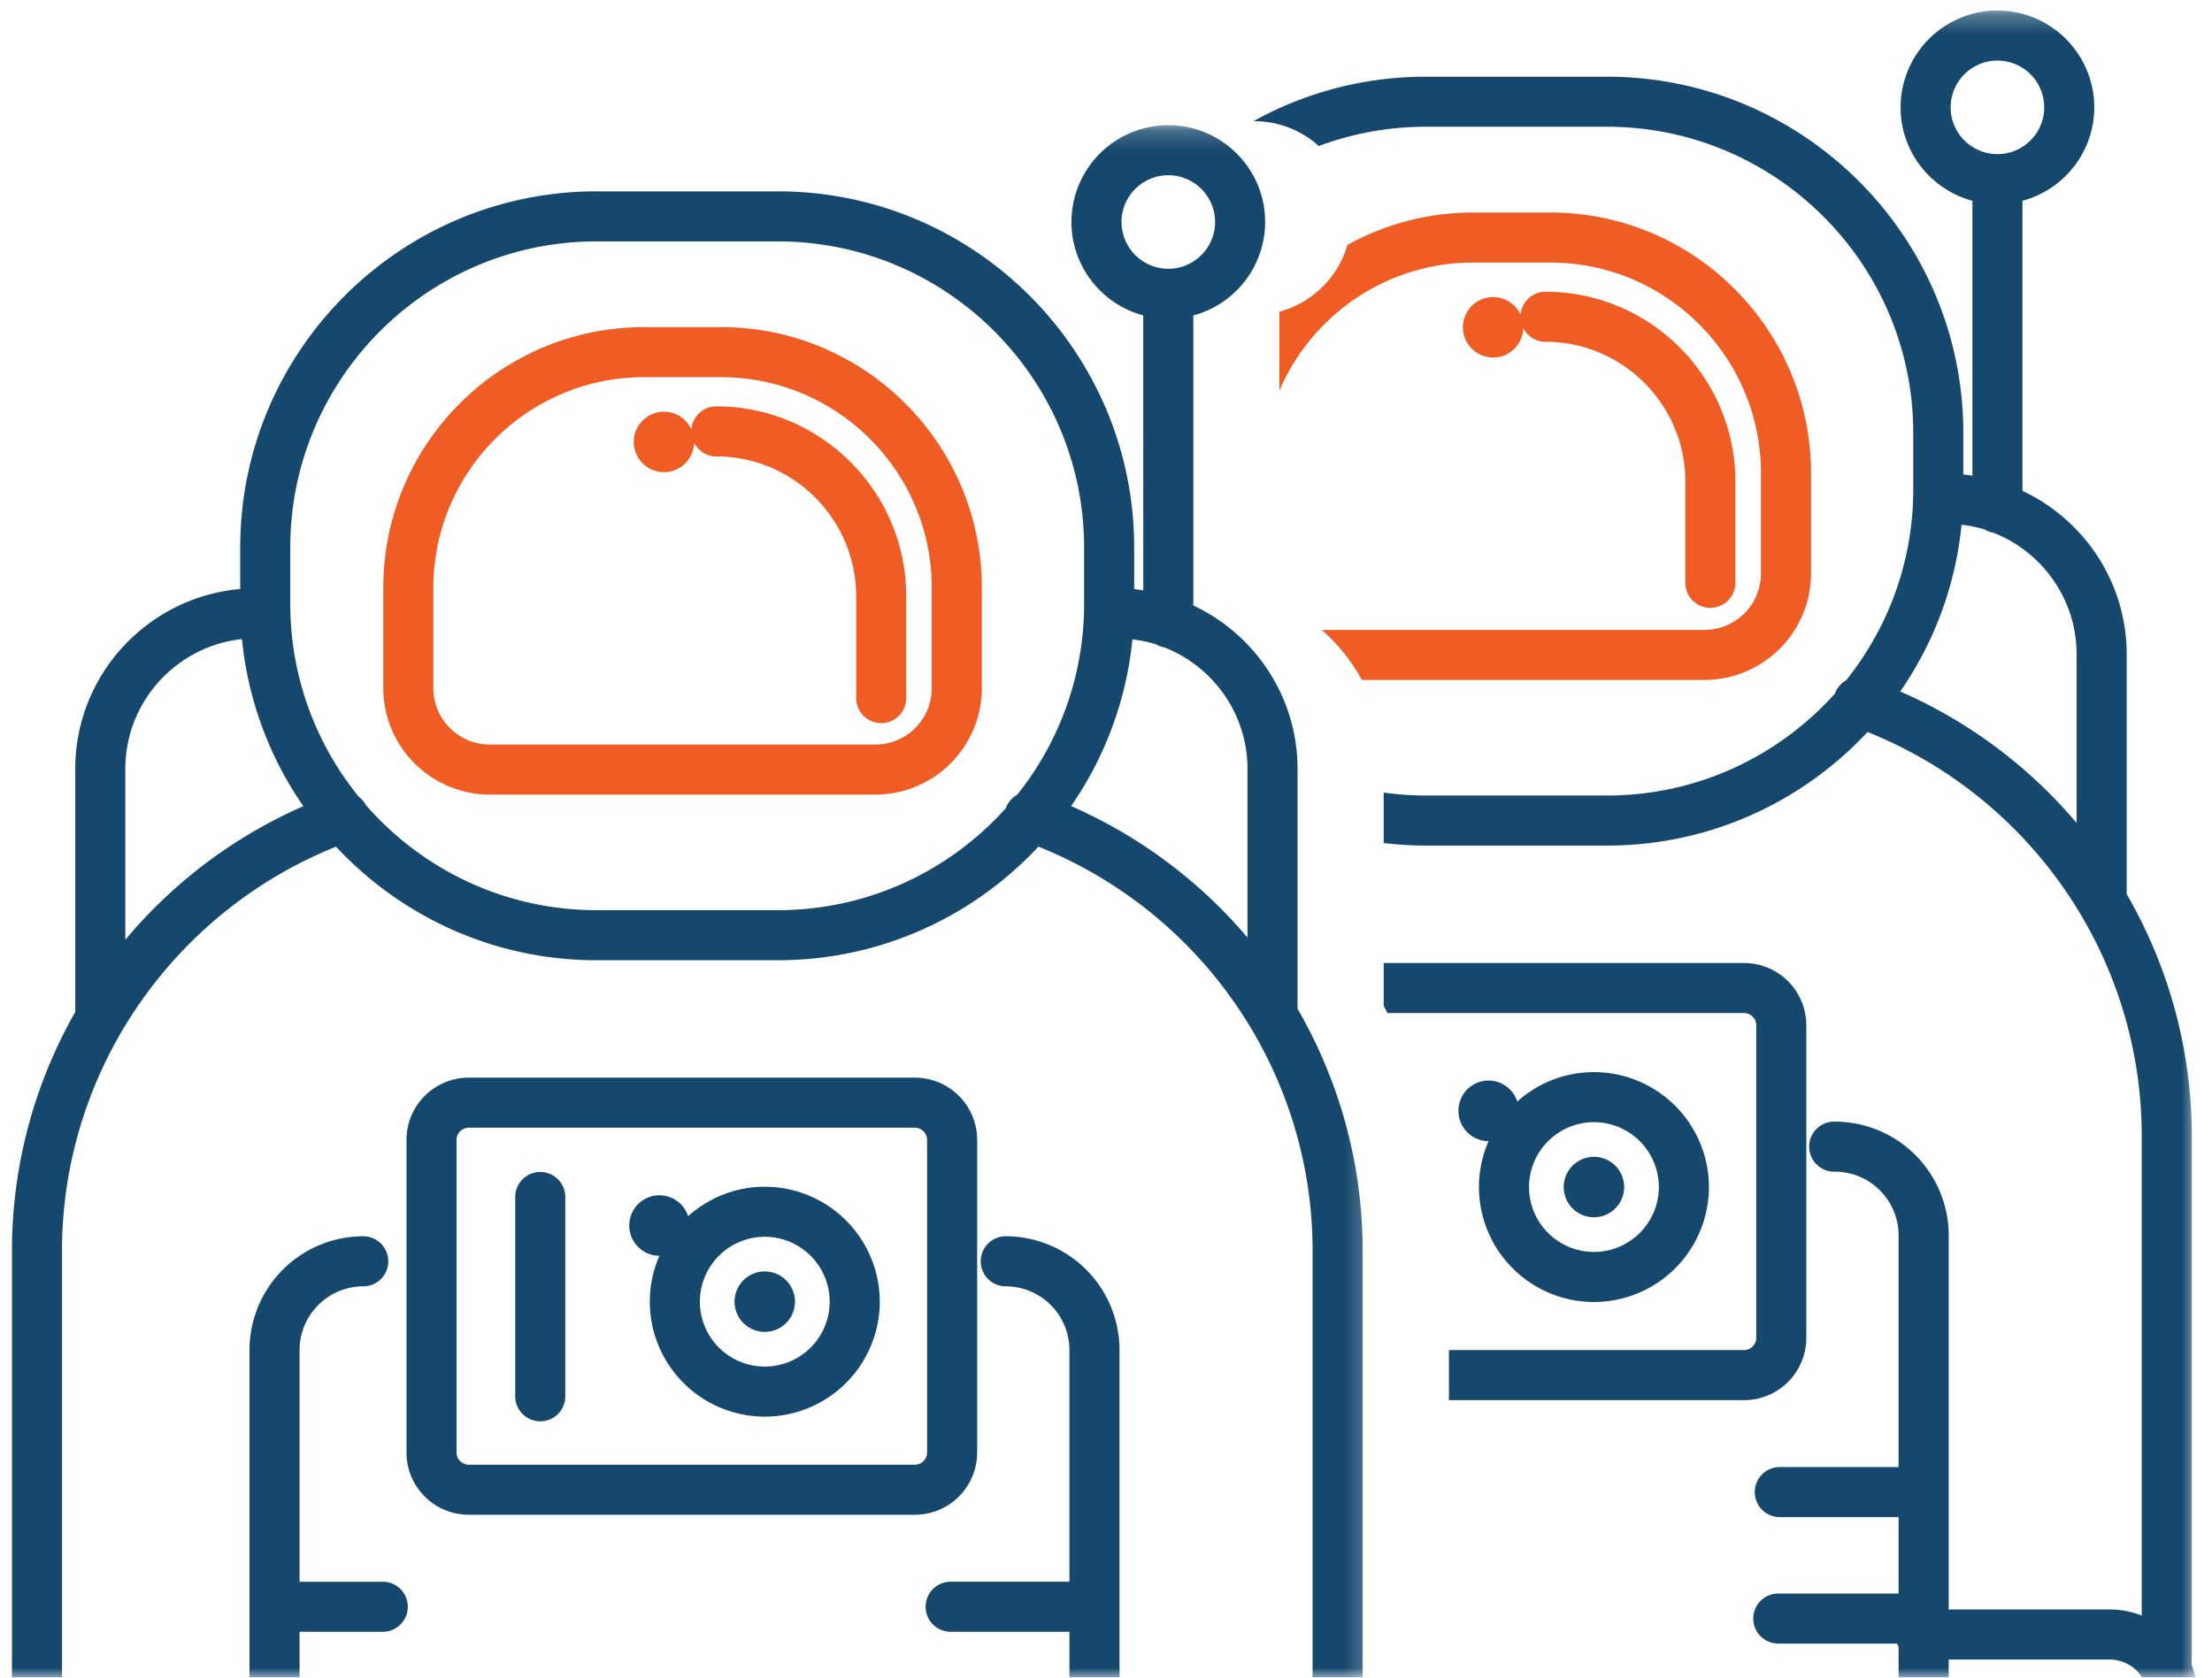
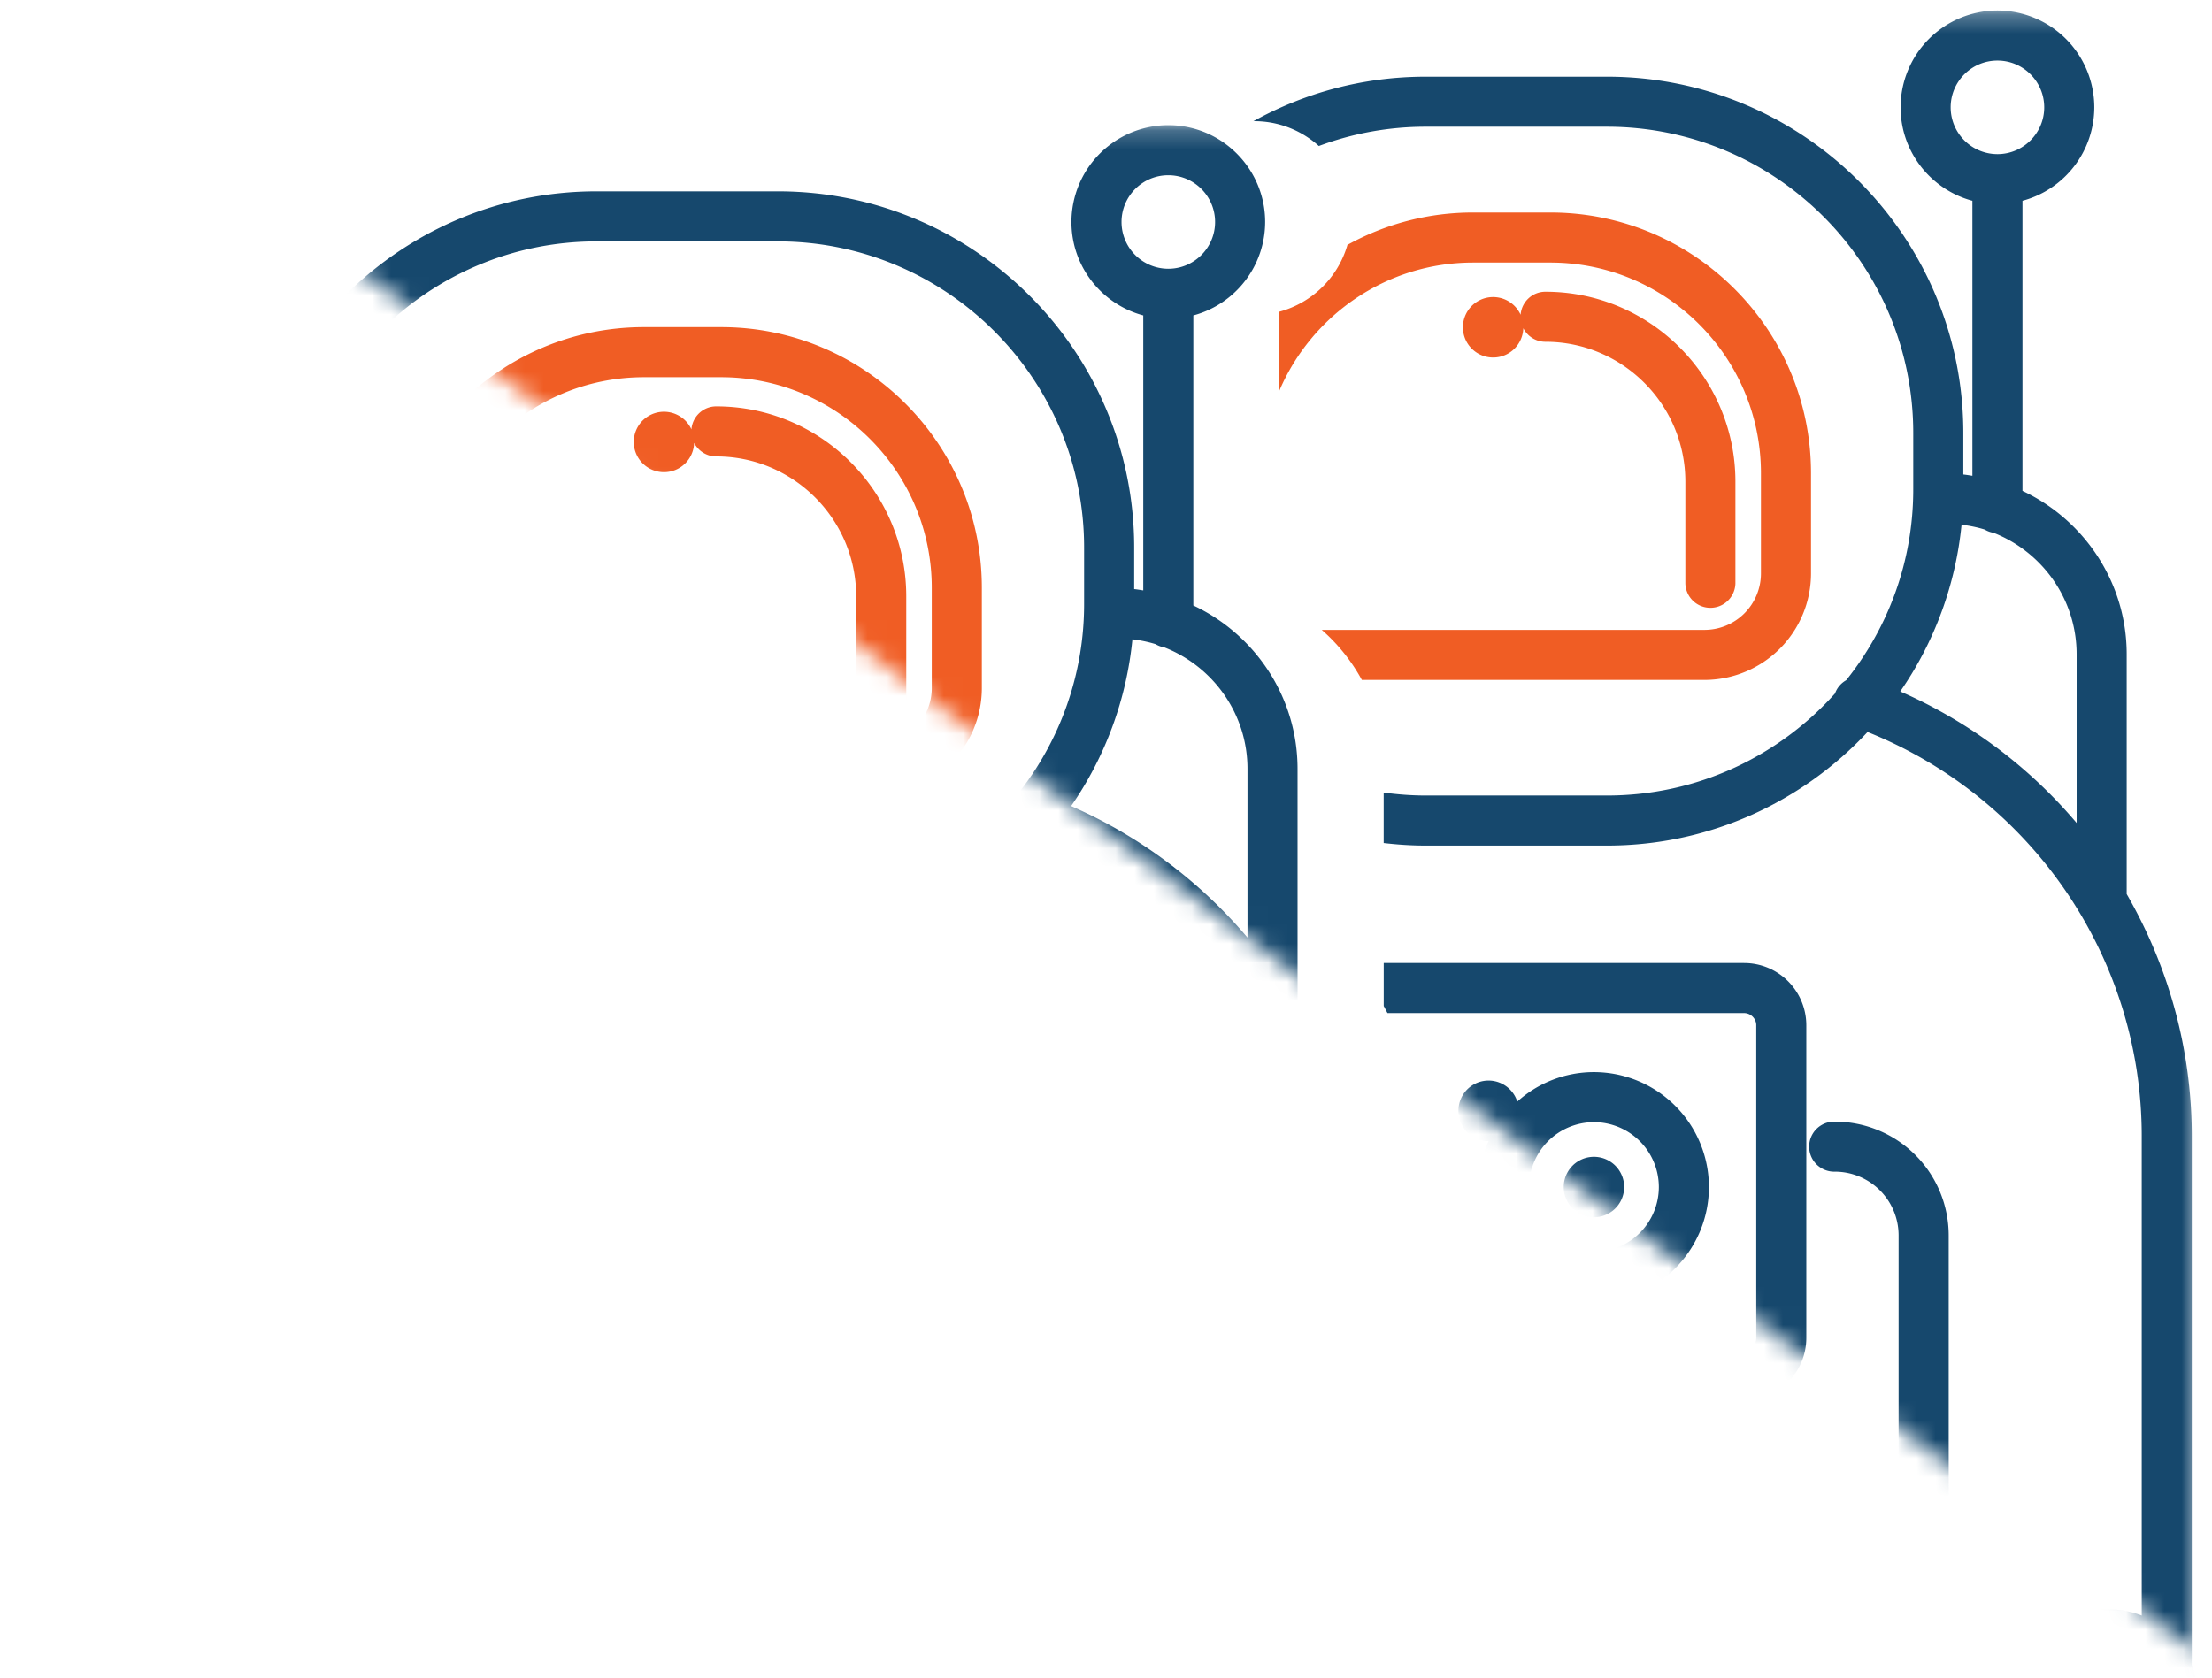
<svg xmlns="http://www.w3.org/2000/svg" xmlns:xlink="http://www.w3.org/1999/xlink" width="116" height="88" viewBox="0 0 116 88">
  <defs>
-     <path id="a" d="M0 0h117v88H0z" />
+     <path id="a" d="M0 0h117v88z" />
    <path id="c" d="M.111.277h53.24v150.157H.111z" />
    <path id="e" d="M0 .21h71.785v150.156H0z" />
  </defs>
  <g fill="none" fill-rule="evenodd">
    <mask id="b" fill="#fff">
      <use xlink:href="#a" />
    </mask>
    <path fill="#16486D" d="M83.588 65.671a3.408 3.408 0 0 1-3.404-3.403 3.408 3.408 0 0 1 3.404-3.404 3.408 3.408 0 0 1 3.404 3.404 3.408 3.408 0 0 1-3.404 3.403m0-9.433a5.999 5.999 0 0 0-4.02 1.546 1.58 1.58 0 0 0-3.086.49c0 .874.708 1.582 1.581 1.585a5.996 5.996 0 0 0-.505 2.409 6.037 6.037 0 0 0 6.03 6.03 6.037 6.037 0 0 0 6.03-6.03 6.037 6.037 0 0 0-6.03-6.03" mask="url(#b)" />
    <path fill="#16486D" d="M83.588 60.682a1.585 1.585 0 1 0 0 3.17 1.585 1.585 0 0 0 0-3.17" mask="url(#b)" />
    <path fill="#F05D24" d="M78.303 18.753c.859 0 1.554-.683 1.58-1.535.22.42.654.71 1.16.71 4.047 0 7.339 3.293 7.339 7.339v5.34a1.313 1.313 0 0 0 2.625 0v-5.34c0-5.494-4.47-9.964-9.963-9.964-.69 0-1.248.532-1.302 1.206a1.584 1.584 0 0 0-3.025.659c0 .876.71 1.585 1.586 1.585" mask="url(#b)" />
    <g mask="url(#b)">
      <g transform="translate(61.915 .276)">
        <mask id="d" fill="#fff">
          <use xlink:href="#c" />
        </mask>
        <path fill="#16486D" d="M49.207 90.709a4.6 4.6 0 0 0-.74-.065h-8.19v-3.867h8.45c.702 0 1.32.366 1.675.915.033.224.126.426.257.6.04.154.066.315.066.483 0 .935-.648 1.717-1.518 1.934zm-.75 6.558l-6.479.05c-.053-.838-.23-1.662-.835-2.268a2.357 2.357 0 0 0-.867-.546V93.4h8.451c.124 0 .247-.01.37-.02a1.995 1.995 0 0 1 1.369 1.888 2.003 2.003 0 0 1-2.009 1.999zm-6.454 7.943v-5.268l5.348-.041c-.874 2.743-2.834 4.678-5.348 5.31zm-2.626 13.744c0 .738-.601 1.34-1.34 1.34H22.26v-4.35h15.52c1.168 0 1.48 1.21 1.48 1.926 0 .191.043.372.117.536v.548zm1.336 18.724a6.526 6.526 0 0 1 5.82 3.59H22.26v-3.59h18.453zm6.51 6.215c.005.104.015.206.015.311v3.533l-24.978.067v-3.91h24.963zM22.26 122.92h14.204v11.527c0 .22.06.424.155.606H22.26V122.92zm24.726-80.026a25.524 25.524 0 0 0-9.25-6.899 18.563 18.563 0 0 0 3.216-8.748c.416.05.822.133 1.212.254.14.084.294.142.46.169 2.55 1 4.362 3.479 4.362 6.378v8.846zM40.38 5.356c0-1.353 1.1-2.454 2.453-2.454 1.353 0 2.453 1.1 2.453 2.454 0 1.353-1.1 2.453-2.453 2.453a2.455 2.455 0 0 1-2.453-2.453zm12.97 83.42c0-.606-.12-1.183-.331-1.712.001-.139.006-.277.006-.416V59.314c0-4.556-1.229-8.908-3.414-12.69V34.048c0-3.791-2.242-7.06-5.465-8.576V10.256a5.083 5.083 0 0 0 3.766-4.9 5.084 5.084 0 0 0-5.079-5.08 5.084 5.084 0 0 0-5.079 5.08c0 2.345 1.601 4.319 3.766 4.9v14.425c-.158-.024-.316-.052-.476-.068v-2.18c0-10.303-8.383-18.685-18.686-18.685h-9.51c-3.275 0-6.354.849-9.033 2.335l.045-.002c1.301 0 2.487.495 3.387 1.302a15.983 15.983 0 0 1 5.6-1.01h9.511c8.855 0 16.06 7.205 16.06 16.06v2.962c0 3.783-1.318 7.263-3.516 10.011-.263.15-.478.388-.587.696-2.943 3.282-7.212 5.352-11.957 5.352h-9.51c-.747 0-1.48-.057-2.201-.156v2.648c.723.085 1.456.134 2.2.134h9.511c5.39 0 10.25-2.296 13.664-5.958C44.662 41.586 50.4 49.982 50.4 59.314v25.155a4.6 4.6 0 0 0-1.673-.318h-8.45V64.527a5.974 5.974 0 0 0-5.968-5.967 1.313 1.313 0 1 0 0 2.625 3.345 3.345 0 0 1 3.341 3.342V76.68h-6.23a1.313 1.313 0 0 0 0 2.626h6.23v4.008h-6.31a1.313 1.313 0 1 0 0 2.626h6.232c.022.055.05.106.078.157v3.77H31.5a1.313 1.313 0 0 0 0 2.626h5.837c.074.164.182.309.313.429v5.658c0 .725.588 1.313 1.313 1.313.145 0 .283-.03.414-.074v13.832a3.92 3.92 0 0 0-1.597-.334H22.26v-9.439a4.863 4.863 0 0 0-4.858-4.857 4.837 4.837 0 0 0-3.348 1.346c.05.271.079.551.079.837a4.6 4.6 0 0 1-1.59 3.47l-.008 8.643H4.843a9.794 9.794 0 0 1-1.815.527v2.099h9.504l-.005 4.35H3.028v2.625h9.497l-.012 12.133H.111v2.626h12.4l-.005 3.742H4.315a9.167 9.167 0 0 1 4.184 2.625h4.005l-.003 3.485-2.002-.001c.255.832.394 1.713.4 2.626l2.54.001h.001c.163 0 .318-.033.462-.088a1.31 1.31 0 0 0 1.224-1.302l.044-44.887a2.234 2.234 0 0 1 2.232-2.231 2.235 2.235 0 0 1 2.233 2.231v45.246c0 .052.009.102.015.153.004.036.004.073.012.109.011.058.032.113.052.168.009.026.014.053.024.078.026.062.061.12.097.178.009.015.015.03.024.044.04.06.087.113.135.165.01.01.016.02.025.03.049.048.104.09.159.13.013.01.023.021.036.03.053.036.113.065.172.093.017.009.033.02.05.028.065.027.133.046.202.062l.045.014c.085.017.174.027.264.027h.004l28.913-.079v-6.15c0-5.047-4.105-9.153-9.151-9.153h-1.778a1.3 1.3 0 0 0 .155-.606v-11.673a3.97 3.97 0 0 0 2.913-3.819V107.89c3.957-.728 7.086-3.815 8.106-8.106.016-.07.022-.14.028-.208a4.628 4.628 0 0 0 2.955-4.308c0-1.2-.464-2.292-1.217-3.115a4.605 4.605 0 0 0 1.476-3.378z" mask="url(#d)" />
      </g>
    </g>
    <path fill="#F05D24" d="M81.3 11.147h-4.046c-2.39 0-4.636.617-6.592 1.698a5.104 5.104 0 0 1-3.571 3.506v4.143c1.687-3.947 5.606-6.721 10.163-6.721H81.3c6.09 0 11.046 4.955 11.046 11.045v5.264a2.963 2.963 0 0 1-2.96 2.96H69.314a9.545 9.545 0 0 1 2.103 2.625h17.969a5.592 5.592 0 0 0 5.586-5.585v-5.264c0-7.538-6.133-13.671-13.672-13.671" mask="url(#b)" />
    <path fill="#16486D" d="M91.465 50.515H72.564v2.255c.07.122.13.249.198.371h18.703c.344 0 .635.291.635.635v16.408c0 .343-.29.635-.635.635H75.983v2.626h15.482a3.264 3.264 0 0 0 3.26-3.261V53.776a3.264 3.264 0 0 0-3.26-3.26" mask="url(#b)" />
    <path fill="#F05D24" d="M22.726 30.832c0-6.09 4.955-11.046 11.046-11.046h4.046c6.09 0 11.045 4.955 11.045 11.046v5.264a2.963 2.963 0 0 1-2.959 2.96H25.685a2.963 2.963 0 0 1-2.96-2.96v-5.264zm2.96 10.85h20.218a5.592 5.592 0 0 0 5.585-5.586v-5.264c0-7.539-6.132-13.672-13.67-13.672h-4.047c-7.54 0-13.672 6.133-13.672 13.672v5.264a5.592 5.592 0 0 0 5.585 5.585z" mask="url(#b)" />
    <g mask="url(#b)">
      <g transform="translate(0 6.357)">
        <mask id="f" fill="#fff">
          <use xlink:href="#e" />
        </mask>
        <path fill="#16486D" d="M68.899 95.2a2.003 2.003 0 0 1-2.009 2l-6.479.049c-.053-.838-.23-1.662-.835-2.267a2.36 2.36 0 0 0-.867-.546v-1.104h8.45c.126 0 .248-.009.37-.019a1.994 1.994 0 0 1 1.37 1.888zm-8.464 9.943v-5.268l5.349-.041c-.875 2.743-2.834 4.677-5.349 5.309zm-3.964 15.083H40.694v-4.35h15.52c1.167 0 1.479 1.211 1.479 1.927 0 .19.043.372.116.536v.548c0 .738-.6 1.339-1.338 1.339zm-15.777 14.759v-12.133h14.203v11.526c0 .22.06.424.155.607H40.694zm24.272 6.215H40.694v-3.59h18.451a6.527 6.527 0 0 1 5.82 3.59zm.705 6.47l-24.977.067v-3.911h24.962c.005.103.015.206.015.31v3.533zM35.835 98.953a4.863 4.863 0 0 0-4.858 4.857l-.01 9.44H16.517c-.721 0-1.4.174-2.005.479V99.767c.197-.117.358-.283.472-.482a1.31 1.31 0 0 0 .726-1.17v-5.19c.133-.14.232-.31.294-.498h4.149a1.313 1.313 0 1 0 0-2.626h-4.443v-3.5c.117-.122.21-.268.273-.428h4.01a1.313 1.313 0 0 0 0-2.626H15.71V79.24h4.363a1.313 1.313 0 0 0 0-2.626H15.71V64.46a3.345 3.345 0 0 1 3.34-3.341 1.313 1.313 0 0 0 0-2.626 5.973 5.973 0 0 0-5.966 5.967v19.625H4.624c-.478 0-.939.072-1.372.207V59.246c0-9.322 5.737-17.724 14.37-21.19 3.412 3.661 8.272 5.957 13.66 5.957h9.51c5.39 0 10.25-2.297 13.664-5.959 8.639 3.464 14.378 11.86 14.378 21.192v25.155a4.607 4.607 0 0 0-1.674-.317h-8.451V64.459a5.973 5.973 0 0 0-5.967-5.967 1.313 1.313 0 0 0 0 2.626 3.345 3.345 0 0 1 3.34 3.341v12.154h-6.229a1.313 1.313 0 1 0 0 2.626h6.23v4.008h-6.31a1.313 1.313 0 0 0 0 2.626h6.232c.022.055.05.106.078.158v3.77h-6.15a1.313 1.313 0 0 0 0 2.626h5.838c.074.164.18.308.312.428v5.658c0 .726.588 1.313 1.313 1.313a1.3 1.3 0 0 0 .414-.073v13.831a3.915 3.915 0 0 0-1.597-.334h-15.52v-9.438a4.863 4.863 0 0 0-4.858-4.858zM6.07 144.137c0-.054.007-.106.008-.159h24.86l-.003 3.484-24.851-.01-.014-3.315zm6.525-6.526h18.35l-.004 3.741H6.701c1.048-2.208 3.292-3.741 5.893-3.741zm4.268-3.101v-11.658h14.096l-.012 12.133H16.77c.057-.148.092-.307.092-.475zM6.412 99.955h5.473v5.101c-2.646-.418-4.573-2.216-5.472-5.101zm-3.786-4.624a2 2 0 0 1 1.998-1.999h8.46v1.76c-.79.54-1.058 1.412-1.15 2.237h-7.31a2 2 0 0 1-1.998-1.998zm28.335 24.895H15.85a1.34 1.34 0 0 1-1.339-1.34v-.56c.092-.179.15-.379.15-.594 0-1.023.832-1.856 1.855-1.856h14.45l-.005 4.35zM2.626 88.708l.001-.015c.4-.239.664-.678.644-1.176-.004-.088-.004-.177-.006-.266a1.987 1.987 0 0 1 1.36-.542h8.458v3.997H4.624a2 2 0 0 1-1.998-1.998zM6.572 33.98c0-3.531 2.682-6.444 6.116-6.813a18.57 18.57 0 0 0 3.221 8.764 25.525 25.525 0 0 0-9.337 7.009v-8.96zm8.65-11.614c0-8.855 7.205-16.06 16.06-16.06h9.51c8.856 0 16.06 7.205 16.06 16.06v2.961a15.98 15.98 0 0 1-3.516 10.012c-.263.15-.478.388-.587.695-2.942 3.283-7.212 5.353-11.956 5.353h-9.51c-4.818 0-9.144-2.136-12.09-5.506a1.305 1.305 0 0 0-.376-.443 15.986 15.986 0 0 1-3.594-10.11v-2.962zM65.42 33.98v8.845a25.533 25.533 0 0 0-9.25-6.898 18.562 18.562 0 0 0 3.216-8.748c.416.05.822.133 1.212.254.139.083.294.142.46.169 2.55 1 4.362 3.478 4.362 6.378zM66.9 90.576H58.71V86.71h8.45c.704 0 1.32.366 1.676.916.033.223.126.426.258.599.039.156.066.316.066.484 0 .935-.649 1.716-1.518 1.933a4.613 4.613 0 0 0-.74-.065zM58.814 5.288c0-1.353 1.1-2.453 2.453-2.453 1.353 0 2.454 1.1 2.454 2.453 0 1.353-1.101 2.453-2.454 2.453a2.455 2.455 0 0 1-2.453-2.453zm12.97 83.42c0-.605-.12-1.182-.332-1.712.003-.138.008-.277.008-.416V59.246c0-4.555-1.23-8.907-3.415-12.689V33.98c0-3.792-2.242-7.061-5.465-8.576V10.189a5.083 5.083 0 0 0 3.766-4.901c0-2.8-2.278-5.079-5.079-5.079a5.084 5.084 0 0 0-5.079 5.079c0 2.346 1.6 4.32 3.766 4.9v14.425c-.158-.023-.315-.052-.476-.068v-2.179c0-10.303-8.382-18.686-18.685-18.686h-9.51c-10.304 0-18.686 8.383-18.686 18.686v2.175c-4.84.422-8.651 4.49-8.651 9.439v12.747a25.324 25.324 0 0 0-3.32 12.52v27.148A4.586 4.586 0 0 0 0 88.708c0 1.298.54 2.47 1.403 3.311A4.611 4.611 0 0 0 0 95.331a4.63 4.63 0 0 0 3.668 4.523c1.073 4.458 4.137 7.359 8.217 7.844v11.189c0 1.61.968 2.998 2.35 3.617v12.006c0 .168.036.327.093.475h-1.734c-5.046 0-9.15 4.106-9.15 9.157l.024 5.935 28.405.012c.163 0 .318-.033.462-.088a1.309 1.309 0 0 0 1.223-1.303l.045-44.886a2.235 2.235 0 0 1 2.232-2.232 2.234 2.234 0 0 1 2.233 2.232V149.057c0 .053.01.103.016.153.004.037.004.074.01.11.013.058.033.113.053.168.01.025.014.052.024.077.027.063.06.121.097.179.009.014.015.03.024.044.04.059.087.112.136.164l.024.03c.05.049.103.09.16.131.012.009.022.02.034.03.055.035.114.065.174.093.017.008.032.02.05.028.064.026.133.045.202.062.015.004.029.01.044.013.086.018.173.027.265.027h.003l28.913-.079v-6.15c0-5.046-4.105-9.152-9.152-9.152h-1.777c.095-.183.155-.387.155-.607v-11.673a3.969 3.969 0 0 0 2.912-3.818v-11.064c3.958-.728 7.087-3.815 8.107-8.106.016-.07.023-.14.027-.209a4.628 4.628 0 0 0 2.956-4.307c0-1.201-.464-2.292-1.217-3.116a4.607 4.607 0 0 0 1.477-3.377z" mask="url(#f)" />
      </g>
    </g>
    <path fill="#16486D" d="M23.942 76.197V59.79c0-.344.29-.635.635-.635h23.406c.344 0 .635.29.635.635v16.407a.644.644 0 0 1-.635.635H24.577a.643.643 0 0 1-.635-.635m27.302 0V59.79a3.265 3.265 0 0 0-3.261-3.261H24.577a3.264 3.264 0 0 0-3.26 3.26v16.408a3.264 3.264 0 0 0 3.26 3.26h23.406a3.265 3.265 0 0 0 3.26-3.26" mask="url(#b)" />
-     <path fill="#16486D" d="M28.332 61.477c-.726 0-1.313.588-1.313 1.313v10.453a1.313 1.313 0 1 0 2.626 0V62.79c0-.725-.588-1.313-1.313-1.313M40.105 71.685a3.407 3.407 0 0 1-3.403-3.404 3.407 3.407 0 0 1 3.403-3.404 3.408 3.408 0 0 1 3.405 3.404 3.408 3.408 0 0 1-3.405 3.404m0-9.434c-1.544 0-2.95.589-4.02 1.547a1.58 1.58 0 0 0-3.085.49c0 .874.708 1.582 1.58 1.585a5.996 5.996 0 0 0-.504 2.408 6.036 6.036 0 0 0 6.03 6.03 6.037 6.037 0 0 0 6.03-6.03 6.037 6.037 0 0 0-6.03-6.03" mask="url(#b)" />
    <path fill="#16486D" d="M40.105 66.695a1.585 1.585 0 1 0 0 3.17 1.585 1.585 0 0 0 0-3.17" mask="url(#b)" />
    <path fill="#F05D24" d="M34.82 24.767c.86 0 1.554-.683 1.58-1.535.22.42.655.71 1.161.71 4.046 0 7.338 3.292 7.338 7.338v5.34a1.313 1.313 0 0 0 2.626 0v-5.34c0-5.494-4.47-9.964-9.964-9.964-.689 0-1.247.532-1.302 1.206a1.584 1.584 0 0 0-3.024.66c0 .875.71 1.585 1.586 1.585" mask="url(#b)" />
  </g>
</svg>